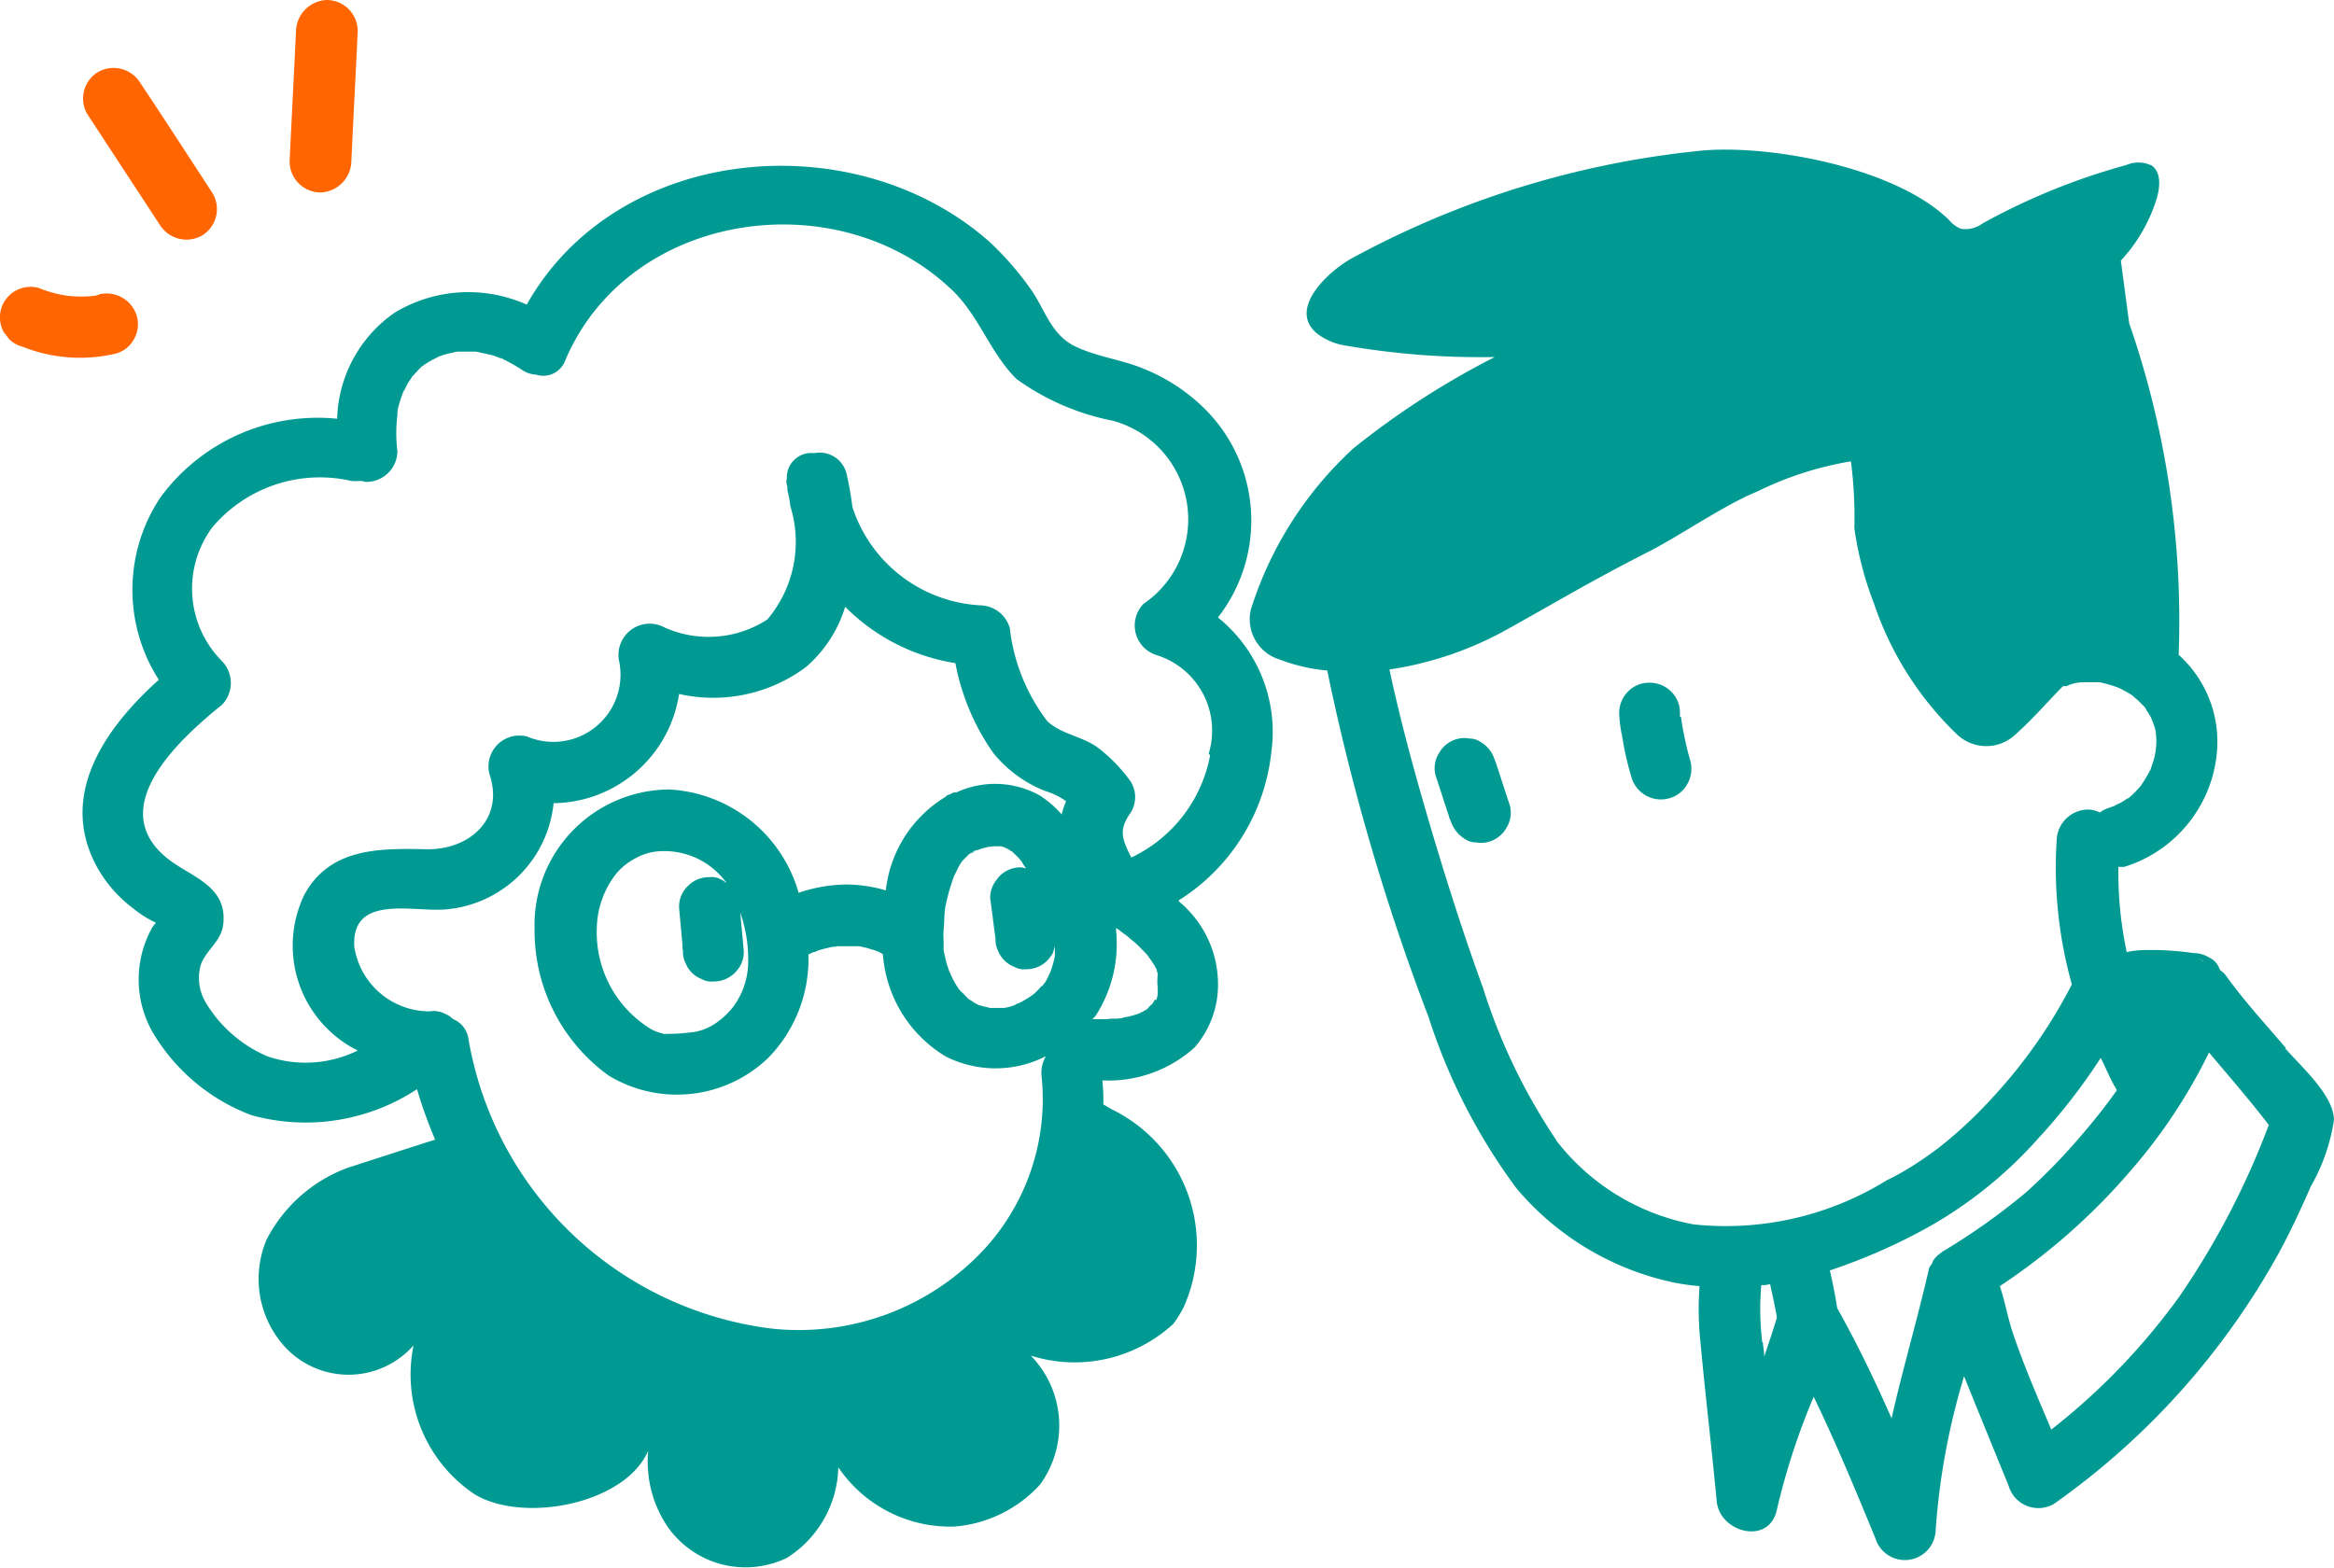
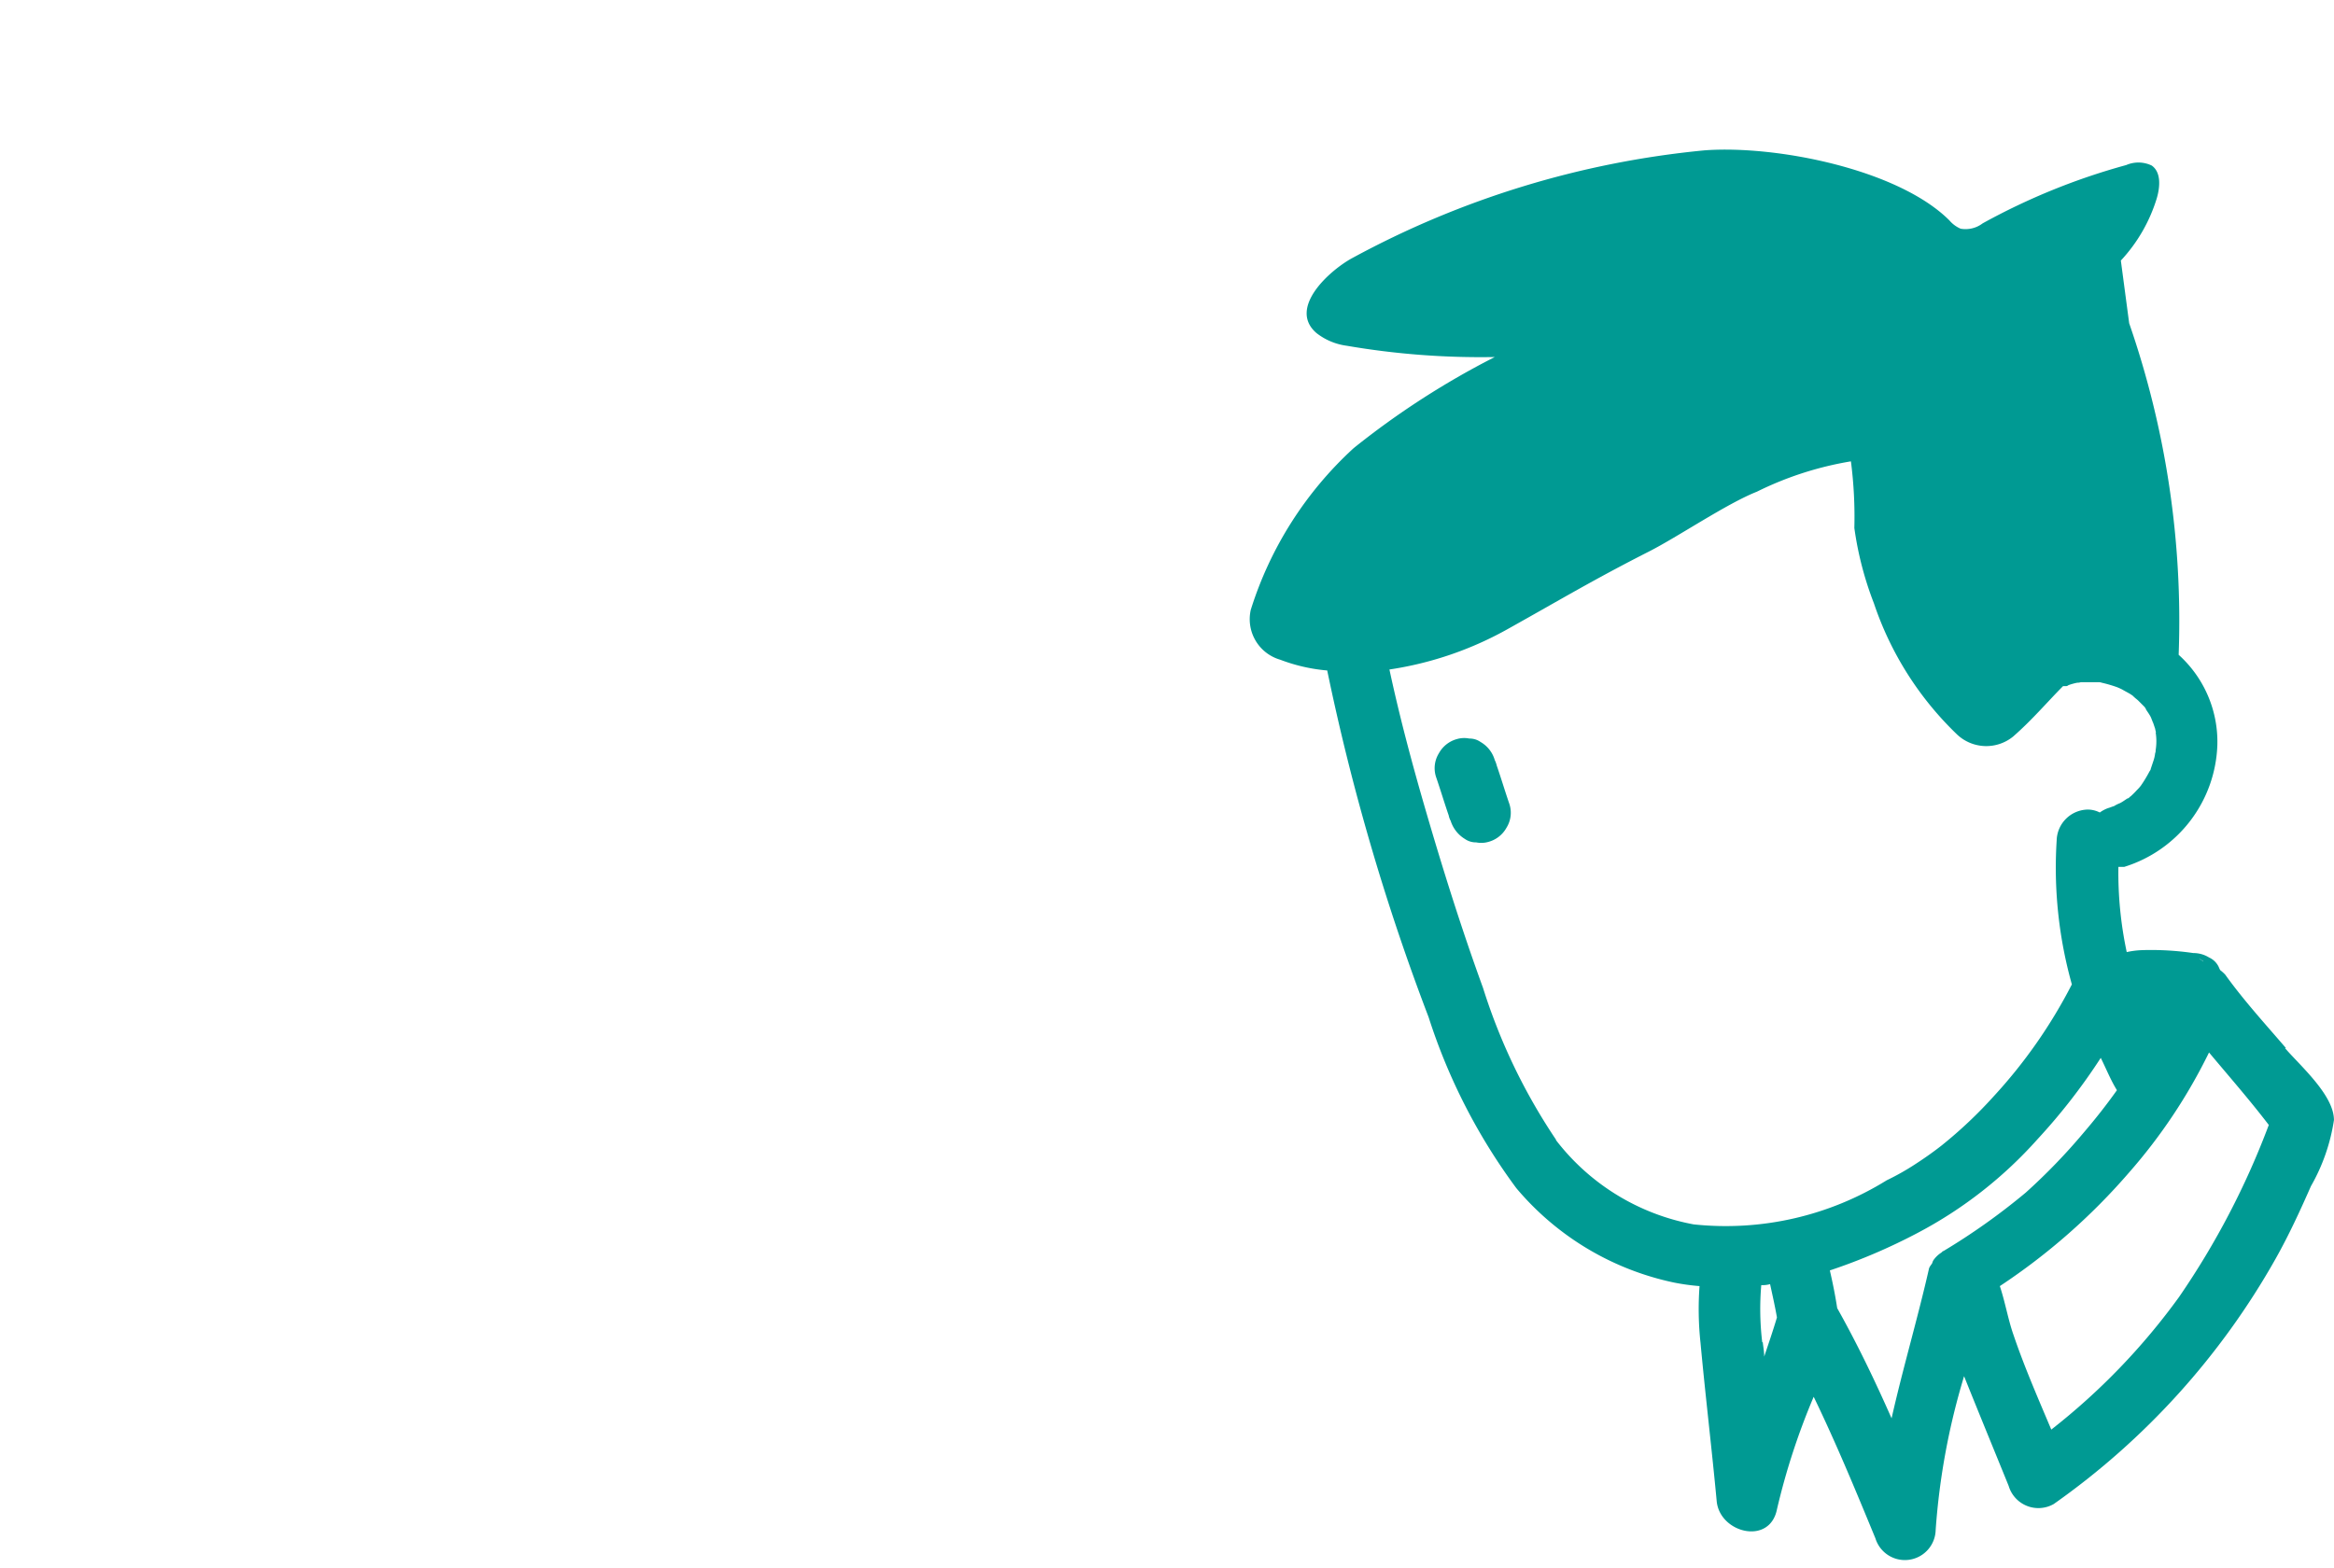
<svg xmlns="http://www.w3.org/2000/svg" width="47.643" height="32.017" viewBox="0 0 47.643 32.017">
  <g id="PICTOS_SITE_CLUSES-15" transform="translate(-3.838 -12.14)">
    <g id="Groupe_399" data-name="Groupe 399">
      <path id="Tracé_31869" data-name="Tracé 31869" d="M20.91,31.48Z" fill="#009a93" />
-       <path id="Tracé_31870" data-name="Tracé 31870" d="M28.69,24.76a3.216,3.216,0,0,0-.33-4.34,3.765,3.765,0,0,0-1.2-.76c-.44-.18-.95-.24-1.38-.45-.47-.23-.6-.71-.87-1.12a6.307,6.307,0,0,0-.86-1c-2.75-2.45-7.61-2.02-9.46,1.27a2.913,2.913,0,0,0-2.69.16,2.73,2.73,0,0,0-1.18,2.17A3.98,3.98,0,0,0,7.11,22.3a3.4,3.4,0,0,0-.03,3.72C6,26.99,5.03,28.35,5.8,29.81a2.678,2.678,0,0,0,.76.88,2.118,2.118,0,0,0,.46.29c-.02.03-.05.06-.07.09a2.176,2.176,0,0,0,0,2.14,3.958,3.958,0,0,0,2.02,1.7,4.139,4.139,0,0,0,3.38-.53,9.74,9.74,0,0,0,.37,1.03c-.63.2-1.8.58-1.8.58a3.052,3.052,0,0,0-1.64,1.46,2.063,2.063,0,0,0,.32,2.13,1.768,1.768,0,0,0,2.68.03,2.941,2.941,0,0,0,1.26,3.05c1.01.59,3.07.18,3.53-.9a2.372,2.372,0,0,0,.4,1.56,1.942,1.942,0,0,0,2.43.63,2.249,2.249,0,0,0,1.05-1.85,2.759,2.759,0,0,0,2.37,1.21,2.646,2.646,0,0,0,1.75-.86,2.048,2.048,0,0,0-.19-2.63,2.974,2.974,0,0,0,2.91-.65,2.526,2.526,0,0,0,.21-.34,3.088,3.088,0,0,0-1.47-4.04l-.17-.1a4.1,4.1,0,0,0-.02-.49,2.622,2.622,0,0,0,1.88-.67,1.949,1.949,0,0,0,.48-1.35,2.188,2.188,0,0,0-.63-1.48c-.05-.06-.12-.11-.18-.17a4.089,4.089,0,0,0,1.9-3.04,3,3,0,0,0-1.1-2.75ZM15.14,28.54a2.626,2.626,0,0,0,2.56-2.23,3.167,3.167,0,0,0,2.59-.55,2.638,2.638,0,0,0,.8-1.23,4.065,4.065,0,0,0,2.25,1.15,4.707,4.707,0,0,0,.77,1.83,2.575,2.575,0,0,0,1.06.78,1.436,1.436,0,0,1,.43.21,1.426,1.426,0,0,0-.09.27,2,2,0,0,0-.47-.4,1.876,1.876,0,0,0-1.68-.05h-.04a.149.149,0,0,0-.07.03c-.03.01-.05.02-.08.03-.01,0-.02.02-.03.03a2.556,2.556,0,0,0-1.22,1.91,2.961,2.961,0,0,0-.79-.12,3.075,3.075,0,0,0-.99.17,2.906,2.906,0,0,0-2.64-2.11,2.765,2.765,0,0,0-2.75,2.85,3.645,3.645,0,0,0,1.51,2.99,2.689,2.689,0,0,0,3.26-.36,2.886,2.886,0,0,0,.82-2.11.974.974,0,0,1,.11-.05.191.191,0,0,0,.08-.03,2.992,2.992,0,0,1,.32-.08.22.22,0,0,0,.08-.01h.43a.44.44,0,0,1,.1.02.833.833,0,0,1,.15.04.88.88,0,0,1,.15.05c.02,0,.04.02.06.03s.03.02.04.02a2.659,2.659,0,0,0,1.28,2.09,2.256,2.256,0,0,0,2.04,0v.01a.658.658,0,0,0-.08.4,4.529,4.529,0,0,1-1.37,3.73,5.171,5.171,0,0,1-4.12,1.42,7.171,7.171,0,0,1-6.21-5.92.509.509,0,0,0-.31-.4h0a.938.938,0,0,0-.12-.09h-.01a.519.519,0,0,0-.35-.07,1.553,1.553,0,0,1-1.54-1.32c-.06-1.07,1.17-.71,1.85-.76a2.417,2.417,0,0,0,2.22-2.19Zm9.96,3.73-.06.07-.08.08a.812.812,0,0,1-.08.06,1.884,1.884,0,0,1-.24.14c-.03.01-.14.05-.03.02-.04.01-.07.03-.11.04a.936.936,0,0,1-.16.04h-.3c-.06-.02-.13-.03-.19-.05a.1.1,0,0,1-.04-.01c-.03-.02-.06-.03-.09-.05s-.07-.05-.11-.07l-.06-.06a1.141,1.141,0,0,0-.11-.11c-.09-.1-.03-.04-.02-.02a2.016,2.016,0,0,1-.18-.32.052.052,0,0,0-.02-.04l-.06-.18c-.02-.09-.04-.17-.06-.26v-.12c0-.1-.01-.2,0-.3s.01-.22.02-.34v-.02a1.127,1.127,0,0,1,.03-.18,3.859,3.859,0,0,1,.17-.58h0c.03-.05.05-.1.08-.16a.88.88,0,0,1,.06-.1.317.317,0,0,1,.05-.06l.12-.12c.04-.01.21-.09.03-.02a.435.435,0,0,0,.07-.04.185.185,0,0,0,.07-.02c-.08.04.11-.04.1-.03l.12-.03a.387.387,0,0,0,.09-.01h.14a.075.075,0,0,1,.05.01.318.318,0,0,1,.09.03c-.15-.05-.01,0,.03.02.02.01.04.03.06.04h.01c.05.05.11.1.16.16.02.02.11.15.02.02a.351.351,0,0,1,.05.08l.06.09c-.03,0-.06-.02-.1-.02a.6.6,0,0,0-.44.18,1.47,1.47,0,0,0-.1.13.6.6,0,0,0-.09.32c.04.28.07.55.11.83a.471.471,0,0,0,.05.24.575.575,0,0,0,.33.33.4.4,0,0,0,.24.05.6.6,0,0,0,.44-.18,1.47,1.47,0,0,0,.1-.13.845.845,0,0,0,.05-.17v.21a1.916,1.916,0,0,1-.09.32c-.01.02-.05.11-.05.11a1.091,1.091,0,0,1-.06.11s-.04.05-.06.08Zm-1.99-.74Zm.51-1.96Zm.86-.08Zm-7.11,3.75s-.04,0-.05-.01a.8.8,0,0,1-.23-.1,2.311,2.311,0,0,1-1.07-2.02A1.862,1.862,0,0,1,16.4,30a1.263,1.263,0,0,1,.4-.33,1.122,1.122,0,0,1,.52-.15,1.565,1.565,0,0,1,1.35.65c-.04-.02-.07-.06-.11-.07a.387.387,0,0,0-.24-.05.6.6,0,0,0-.44.18.581.581,0,0,0-.18.44c.02.26.05.52.07.78a.41.41,0,0,0,.01.11.471.471,0,0,0,.05.24.575.575,0,0,0,.33.33.4.4,0,0,0,.24.05.6.6,0,0,0,.44-.18.581.581,0,0,0,.18-.44c-.02-.26-.05-.52-.07-.78h0a2.852,2.852,0,0,1,.16,1.01,1.543,1.543,0,0,1-.3.9,1.606,1.606,0,0,1-.33.32,1.132,1.132,0,0,1-.46.2,4.286,4.286,0,0,1-.55.04h-.11Zm10.04-.69a.274.274,0,0,1-.04.07v.01a.573.573,0,0,0-.11.11c-.03.02-.07.04-.1.06a.169.169,0,0,0-.06.03h0a2.172,2.172,0,0,1-.24.07.79.79,0,0,0-.13.03c-.03,0-.17.02-.07.01h-.07a.86.86,0,0,0-.16.01h-.29c.02-.03.05-.05.07-.08a2.708,2.708,0,0,0,.41-1.73v-.05a.607.607,0,0,1,.1.07c.03.02.05.04.08.06l.02.01c.02.02.06.05.07.06.04.04.09.07.13.11.08.07.15.15.22.22a.274.274,0,0,1,.04.05c0,.01.06.08.07.1.02.04.05.07.07.11a.085.085,0,0,0,.03.05v.02a.142.142,0,0,0,.02.06v.03a1.218,1.218,0,0,0,0,.27v.13a.527.527,0,0,1-.03.12Zm.05-.49Zm1.08-4.5a2.9,2.9,0,0,1-1.61,2.09.076.076,0,0,0-.02-.04c-.17-.35-.24-.53.01-.88a.6.6,0,0,0,0-.63,3.226,3.226,0,0,0-.68-.7c-.32-.23-.72-.26-1.02-.53a3.838,3.838,0,0,1-.77-1.91.642.642,0,0,0-.6-.46,2.912,2.912,0,0,1-2.61-2c-.03-.23-.07-.46-.12-.68a.562.562,0,0,0-.64-.43h-.12a.5.5,0,0,0-.46.47v.03c0,.03-.01.05-.01.09s.02.07.02.11v.06a2.048,2.048,0,0,1,.05.24.8.8,0,0,0,.03.15,2.448,2.448,0,0,1-.49,2.25,2.2,2.2,0,0,1-2.1.16.637.637,0,0,0-.92.71,1.371,1.371,0,0,1-1.88,1.52.63.63,0,0,0-.77.77c.31.92-.42,1.55-1.29,1.53-.96-.02-1.97-.03-2.49.93a2.392,2.392,0,0,0,1.09,3.18,2.406,2.406,0,0,1-1.84.12,2.7,2.7,0,0,1-1.28-1.13.981.981,0,0,1-.08-.75c.13-.33.44-.48.46-.87.05-.72-.63-.91-1.09-1.25-1.39-1.04.18-2.47,1.06-3.18a.64.64,0,0,0,0-.89,2.1,2.1,0,0,1-.2-2.73,2.873,2.873,0,0,1,2.84-.95,1.2,1.2,0,0,0,.19,0c.04,0,.08.02.12.02a.634.634,0,0,0,.63-.63,2.972,2.972,0,0,1,0-.73v-.06a.8.8,0,0,1,.03-.15,2.25,2.25,0,0,1,.08-.24.114.114,0,0,1,.03-.06l.06-.12a1.054,1.054,0,0,1,.07-.11c.01-.02.02-.03.03-.05.06-.06.11-.12.17-.18l.02-.02.07-.05a1.71,1.71,0,0,1,.23-.13c.03-.01.05-.03.08-.04-.02,0-.04.02-.07.03.02-.02.09-.03.13-.05.1-.03.19-.05.29-.07h.35a.22.22,0,0,1,.08.01l.28.06c.06.02.11.04.16.06.02,0,.03.01.04.01s.01,0,.04.02a3.183,3.183,0,0,1,.4.23.567.567,0,0,0,.26.08.481.481,0,0,0,.6-.3c1.3-3.05,5.57-3.66,7.9-1.42.55.53.77,1.28,1.31,1.81a4.988,4.988,0,0,0,1.96.85,2.087,2.087,0,0,1,.63,3.74.633.633,0,0,0,.28,1.05,1.615,1.615,0,0,1,1.05,2.01Z" fill="#009a93" />
      <path id="Tracé_31871" data-name="Tracé 31871" d="M34.39,27.77a.509.509,0,0,0-.04-.11.627.627,0,0,0-.29-.37.389.389,0,0,0-.23-.07.53.53,0,0,0-.25.01.6.6,0,0,0-.37.29.578.578,0,0,0-.06.48c.09.26.17.53.26.79a.358.358,0,0,0,.04.11.667.667,0,0,0,.29.37.389.389,0,0,0,.23.07.53.53,0,0,0,.25-.01.6.6,0,0,0,.37-.29.578.578,0,0,0,.06-.48C34.56,28.3,34.48,28.03,34.39,27.77Z" fill="#009a93" />
-       <path id="Tracé_31872" data-name="Tracé 31872" d="M38.13,26.78V26.7a.6.6,0,0,0-.18-.44.62.62,0,0,0-.44-.18.6.6,0,0,0-.44.18.62.62,0,0,0-.18.44,2.52,2.52,0,0,0,.06.47,6.344,6.344,0,0,0,.19.84.627.627,0,0,0,.29.37.618.618,0,0,0,.48.06.6.6,0,0,0,.37-.29.623.623,0,0,0,.06-.48,6.525,6.525,0,0,1-.19-.9Z" fill="#009a93" />
      <path id="Tracé_31873" data-name="Tracé 31873" d="M50.5,33.54c-.42-.49-.86-.97-1.24-1.5a.812.812,0,0,0-.1-.09c-.02-.03-.03-.07-.05-.1a.4.4,0,0,0-.18-.16.6.6,0,0,0-.32-.09,5.992,5.992,0,0,0-1.04-.06,1.75,1.75,0,0,0-.32.04,7.782,7.782,0,0,1-.17-1.74h.12a2.7,2.7,0,0,0,1.9-2.49,2.392,2.392,0,0,0-.79-1.84,18.565,18.565,0,0,0-1.01-6.77l-.17-1.28a3.261,3.261,0,0,0,.73-1.26c.07-.23.1-.54-.1-.68a.628.628,0,0,0-.52-.01,13.343,13.343,0,0,0-2.93,1.19.58.58,0,0,1-.45.11.627.627,0,0,1-.23-.17c-1.04-1.04-3.53-1.54-5-1.43a18.8,18.8,0,0,0-7.19,2.2c-.46.25-1.32,1.02-.73,1.53a1.27,1.27,0,0,0,.62.26,16.111,16.111,0,0,0,3.02.23,16.677,16.677,0,0,0-2.88,1.86,7.525,7.525,0,0,0-2.1,3.3.861.861,0,0,0,.6,1.02,3.524,3.524,0,0,0,.96.22A45.921,45.921,0,0,0,33,32.91a12.023,12.023,0,0,0,1.79,3.49,5.751,5.751,0,0,0,3.23,1.93,4.462,4.462,0,0,0,.51.07,6.424,6.424,0,0,0,.02,1.16c.1,1.08.23,2.16.33,3.23.06.65,1.08.91,1.23.17a14.051,14.051,0,0,1,.75-2.3c.46.95.86,1.92,1.26,2.89a.629.629,0,0,0,1.23-.17,14.227,14.227,0,0,1,.58-3.14c.3.75.61,1.5.91,2.24a.633.633,0,0,0,.92.37,15.31,15.31,0,0,0,4.53-5.01c.27-.48.5-.98.72-1.48a3.882,3.882,0,0,0,.47-1.35c0-.51-.69-1.11-1-1.47Zm-7,4.14a.14.14,0,0,1-.04.04.571.571,0,0,0-.14.13.2.2,0,0,0-.04.08c-.02.04-.06.07-.07.13-.23,1.01-.53,2.02-.76,3.04-.34-.77-.7-1.52-1.11-2.25-.04-.26-.09-.51-.15-.77a11.886,11.886,0,0,0,1.8-.77,8.717,8.717,0,0,0,2.44-1.91,12.284,12.284,0,0,0,1.29-1.66c.11.22.2.45.33.66-.22.31-.45.6-.69.88a12.138,12.138,0,0,1-1.17,1.21,13.265,13.265,0,0,1-1.69,1.2Zm-3.69,1.87a5.721,5.721,0,0,1-.02-1.17.554.554,0,0,0,.18-.02c.05.23.1.45.14.68-.08.27-.17.53-.26.8,0-.1-.02-.2-.03-.3Zm9-7.78a.377.377,0,0,0-.08-.05c.02,0,.04.02.06.03s.02.02.03.02H48.8Zm-.16-.08h-.01ZM35.6,35.41a11.974,11.974,0,0,1-1.49-3.1c-.43-1.18-.81-2.39-1.16-3.59-.28-.96-.54-1.93-.75-2.91a7.072,7.072,0,0,0,2.44-.84c1.11-.62,1.72-.99,2.86-1.57.59-.3,1.59-.98,2.2-1.22a6.837,6.837,0,0,1,1.92-.62,8.791,8.791,0,0,1,.07,1.36,6.846,6.846,0,0,0,.4,1.54,6.64,6.64,0,0,0,1.7,2.68.868.868,0,0,0,1.14.04c.39-.34.71-.72,1.02-1.03h.06a.076.076,0,0,0,.05-.02,1.209,1.209,0,0,1,.18-.05.2.2,0,0,0,.07-.01h.36a.17.17,0,0,1,.07.01,2.8,2.8,0,0,1,.31.09,1.174,1.174,0,0,1,.11.05c.05.03.11.06.16.09a1.047,1.047,0,0,1,.11.08c-.14-.1.03.03.05.05l.13.13c.01.01.02.03.03.04v.01c.03.05.07.1.1.16.02.04.08.22.03.06l.06.18a.615.615,0,0,0,.03.11c0-.01,0-.02-.02-.04a1.148,1.148,0,0,1,0,.37h0a.127.127,0,0,1-.01.06.7.7,0,0,1-.03.14l-.06.18h0c0,.02-.02.04-.03.06a2.606,2.606,0,0,1-.17.28.727.727,0,0,1-.08.09,1.593,1.593,0,0,1-.13.13c-.02.01-.03.03-.05.04h-.01c-.05.03-.1.07-.16.1a.666.666,0,0,0-.12.06c-.04.01-.08.03-.12.04a.7.7,0,0,0-.17.09.542.542,0,0,0-.25-.06.647.647,0,0,0-.63.63,8.827,8.827,0,0,0,.31,2.94,10.324,10.324,0,0,1-1.6,2.29,9.1,9.1,0,0,1-1.06,1c-.14.11-.32.24-.52.37a5.114,5.114,0,0,1-.6.34,6.231,6.231,0,0,1-3.94.9,4.6,4.6,0,0,1-2.81-1.72Zm10.11,5.92c-.27-.64-.55-1.28-.77-1.93-.11-.31-.17-.67-.28-1a12.831,12.831,0,0,0,2.63-2.31,11.108,11.108,0,0,0,1.64-2.46c.41.49.83.97,1.22,1.48a16.287,16.287,0,0,1-1.83,3.51,13.405,13.405,0,0,1-2.61,2.71Z" fill="#009a93" />
    </g>
    <g id="Groupe_400" data-name="Groupe 400">
-       <path id="Tracé_31874" data-name="Tracé 31874" d="M6.7,13.83a.642.642,0,0,0-.86-.22.632.632,0,0,0-.22.86L7.1,16.73a.642.642,0,0,0,.86.22.632.632,0,0,0,.22-.86c-.49-.75-.98-1.51-1.48-2.26Z" fill="#ff6500" />
-       <path id="Tracé_31875" data-name="Tracé 31875" d="M10.51,12.14a.654.654,0,0,0-.63.63c-.04.89-.09,1.78-.13,2.67a.634.634,0,0,0,.63.63.654.654,0,0,0,.63-.63c.04-.89.09-1.78.13-2.67a.634.634,0,0,0-.63-.63Z" fill="#ff6500" />
-       <path id="Tracé_31876" data-name="Tracé 31876" d="M5.86,18.16a.814.814,0,0,0-.09.02,2.528,2.528,0,0,1-.55,0,2.458,2.458,0,0,1-.59-.16.626.626,0,0,0-.77.43.618.618,0,0,0,.06.48,1.47,1.47,0,0,1,.1.13.606.606,0,0,0,.28.16,3.166,3.166,0,0,0,1.9.14.6.6,0,0,0,.37-.29.618.618,0,0,0,.06-.48.646.646,0,0,0-.77-.44Z" fill="#ff6500" />
-     </g>
+       </g>
  </g>
</svg>